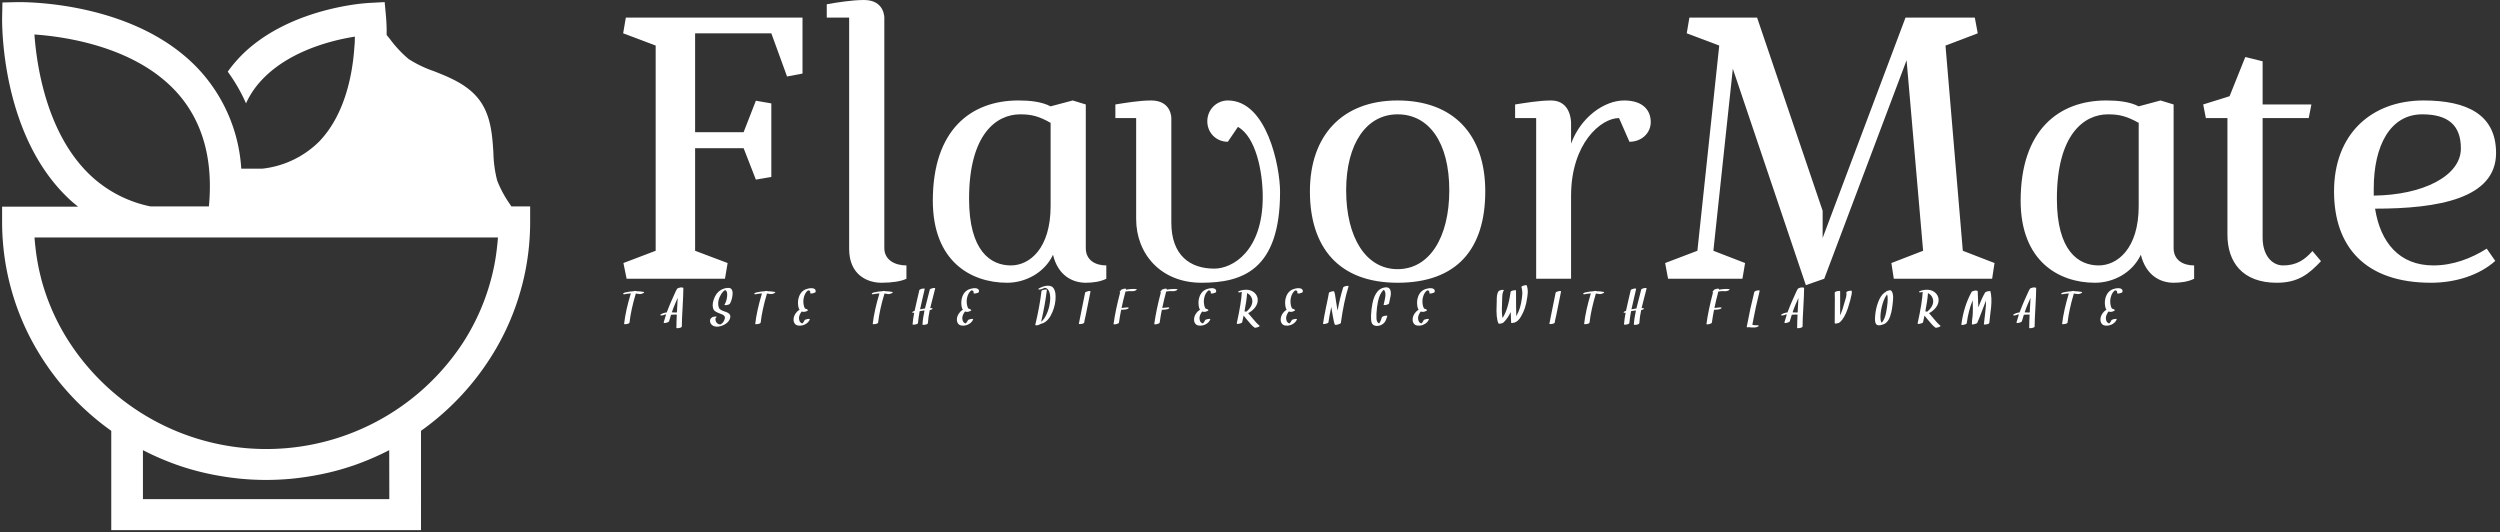
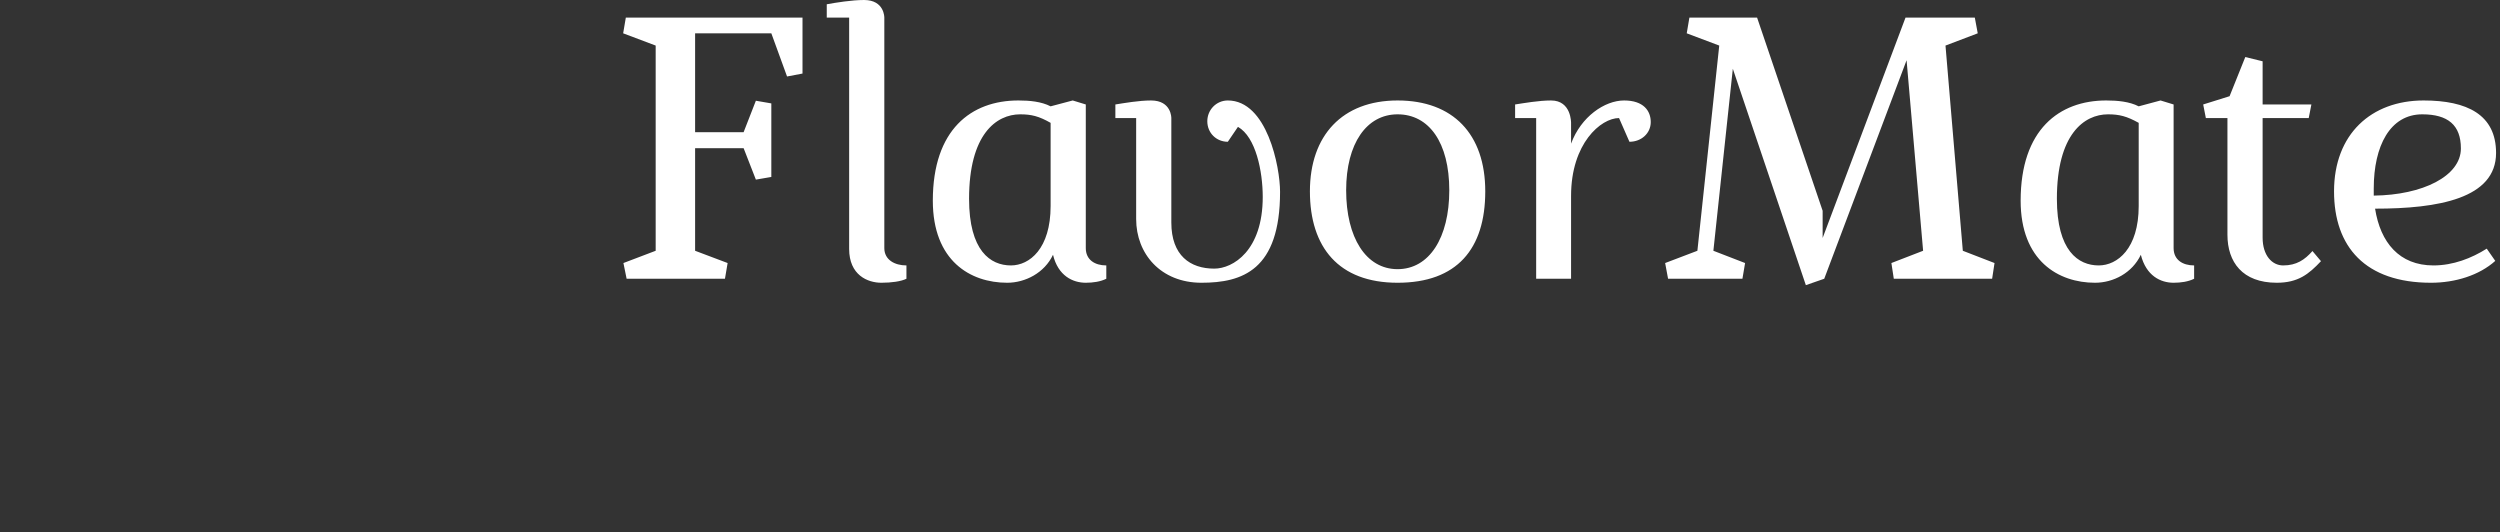
<svg xmlns="http://www.w3.org/2000/svg" data-v-423bf9ae="" viewBox="0 0 526 112" class="iconLeftSlogan">
  <rect x="0" y="0" width="526" height="112" fill="#333333" stroke="none" />
  <g data-v-423bf9ae="" id="fa9b755c-0405-47f9-9ce6-bf0214cae424" fill="white" transform="matrix(5.607,0,0,5.607,128.365,-0.224)">
    <path d="M3.19 1.29L6.05 1.29L6.64 2.91L7.22 2.80L7.22 0.70L0.59 0.70L0.49 1.29L1.71 1.75L1.71 9.45L0.50 9.91L0.62 10.50L4.31 10.50L4.41 9.91L3.19 9.45L3.19 5.60L5.01 5.60L5.47 6.78L6.05 6.68L6.05 3.92L5.47 3.82L5.01 5.00L3.19 5.00ZM8.97 0.70L8.97 9.38C8.97 10.36 9.66 10.65 10.18 10.65C10.56 10.65 10.92 10.60 11.12 10.50L11.12 10.00C10.68 10.00 10.29 9.79 10.29 9.35L10.29 0.70C10.29 0.70 10.30 0.04 9.53 0.04C9.07 0.04 8.46 0.14 8.13 0.20L8.13 0.70ZM14.90 10.65C15.58 10.65 16.30 10.28 16.62 9.60C16.81 10.39 17.36 10.65 17.85 10.65C18.12 10.65 18.40 10.61 18.62 10.50L18.62 10.00C18.19 10.00 17.85 9.79 17.85 9.35L17.85 3.96L17.36 3.81L16.53 4.03C16.18 3.85 15.74 3.81 15.32 3.81C13.55 3.81 12.11 4.90 12.11 7.57C12.11 9.83 13.52 10.65 14.90 10.65ZM16.53 7.77C16.53 9.37 15.74 10.00 15.04 10.00C14.27 10.00 13.47 9.45 13.47 7.50C13.47 5.08 14.49 4.33 15.39 4.33C15.81 4.33 16.09 4.40 16.53 4.65ZM23.18 3.81C22.75 3.81 22.41 4.16 22.41 4.59C22.41 5.03 22.75 5.36 23.18 5.36L23.56 4.80C24.23 5.18 24.49 6.47 24.49 7.43C24.49 9.45 23.37 10.12 22.67 10.12C21.77 10.12 21.06 9.63 21.06 8.39L21.06 4.47C21.06 4.47 21.07 3.81 20.30 3.81C19.84 3.81 19.28 3.91 18.96 3.96L18.96 4.47L19.74 4.47L19.74 8.26C19.74 9.56 20.66 10.65 22.19 10.65C23.72 10.65 25.14 10.18 25.14 7.24C25.14 6.30 24.65 3.81 23.18 3.81ZM29.55 3.81C27.48 3.81 26.26 5.12 26.26 7.22C26.26 9.32 27.34 10.65 29.55 10.65C31.78 10.65 32.84 9.38 32.84 7.22C32.84 5.07 31.63 3.81 29.55 3.81ZM29.55 4.33C30.73 4.33 31.49 5.39 31.49 7.18C31.49 8.96 30.74 10.14 29.55 10.14C28.36 10.14 27.62 8.95 27.62 7.18C27.62 5.42 28.39 4.33 29.55 4.33ZM34.75 4.47L34.75 10.50L36.06 10.50L36.06 7.39C36.06 5.42 37.18 4.47 37.86 4.47L38.25 5.36C38.70 5.36 39.05 5.04 39.05 4.62C39.05 4.20 38.78 3.81 38.05 3.81C37.32 3.81 36.43 4.42 36.06 5.43L36.06 4.66C36.06 4.66 36.08 3.81 35.31 3.81C34.85 3.81 34.29 3.91 33.96 3.96L33.96 4.47ZM48.65 2.30L49.27 9.45L48.08 9.91L48.17 10.50L51.86 10.50L51.95 9.91L50.76 9.45L50.11 1.75L51.32 1.29L51.21 0.70L48.61 0.70L45.50 8.97L45.50 7.95L43.04 0.70L40.50 0.70L40.40 1.29L41.62 1.75L40.80 9.45L39.59 9.91L39.70 10.50L42.49 10.50L42.59 9.91L41.40 9.45L42.13 2.62L44.87 10.74L45.56 10.50ZM55.72 10.65C56.41 10.65 57.12 10.28 57.44 9.60C57.64 10.39 58.18 10.65 58.67 10.65C58.94 10.65 59.22 10.61 59.44 10.50L59.44 10.00C59.01 10.00 58.67 9.79 58.67 9.35L58.67 3.96L58.18 3.81L57.36 4.03C57.01 3.85 56.56 3.81 56.14 3.81C54.38 3.81 52.93 4.90 52.93 7.57C52.93 9.83 54.35 10.65 55.72 10.65ZM57.36 7.77C57.36 9.37 56.56 10.00 55.86 10.00C55.09 10.00 54.29 9.45 54.29 7.50C54.29 5.08 55.31 4.33 56.21 4.33C56.63 4.33 56.91 4.40 57.36 4.65ZM62.01 2.34L61.36 2.18L60.77 3.65L59.78 3.96L59.88 4.47L60.69 4.47L60.69 8.85C60.69 9.87 61.25 10.65 62.54 10.65C63.34 10.65 63.74 10.33 64.20 9.84L63.88 9.46C63.59 9.79 63.28 10.00 62.78 10.00C62.36 10.00 62.01 9.62 62.01 8.96L62.01 4.47L63.74 4.47L63.84 3.96L62.01 3.96ZM70.77 5.78C70.77 4.34 69.68 3.81 68.05 3.81C66.09 3.81 64.69 5.07 64.69 7.22C64.69 9.30 65.86 10.65 68.33 10.65C69.24 10.65 70.14 10.37 70.74 9.83L70.42 9.37C69.85 9.73 69.16 10.00 68.42 10.00C67.14 10.00 66.43 9.14 66.23 7.87C68.60 7.87 70.77 7.49 70.77 5.78ZM66.18 7.11C66.18 5.52 66.79 4.33 68.00 4.33C68.96 4.33 69.45 4.73 69.45 5.61C69.45 6.65 68.01 7.36 66.18 7.38Z" />
  </g>
  <g data-v-423bf9ae="" id="38e09e33-975a-4e8b-a9e7-67755a7bccdc" transform="matrix(1.111,0,0,1.111,0.444,0.444)" stroke="none" fill="white">
-     <path d="M96.44 38.69c-.09-.13-.17-.26-.25-.39a21.63 21.63 0 01-2.43-4.49 22.71 22.71 0 01-.72-5.3c-.21-3.25-.45-6.94-2.59-9.88s-5.61-4.34-8.65-5.54a22.23 22.23 0 01-4.8-2.3A21.84 21.84 0 0173.45 7l-.63-.78a33.16 33.16 0 00-.11-3.37L72.45 0l-2.87.15a37.34 37.34 0 00-3.74.43c-4.42.72-11.92 2.57-18 7.29a25 25 0 00-4.59 4.6c-.18.23-.35.47-.52.7a32.24 32.24 0 013.46 6 16.28 16.28 0 011.82-3.05C52.44 10.34 60 7.88 65 6.86q1-.19 1.8-.33c0 .56 0 1.19-.08 1.86C66.4 13.46 65 21.3 60 26.45a18.07 18.07 0 01-10.71 5.09h-4a30.41 30.41 0 00-7.45-18.14C25.8-.3 3.87 0 2.94 0L.06.07 0 3c0 .92-.3 22.88 13.39 34.92l1 .82H0v2.93c0 1.42.07 2.87.2 4.33a46.65 46.65 0 001.49 8.23 47.41 47.41 0 005.19 12.1 49.88 49.88 0 0013.79 14.86V100h58.66V81.19a49.88 49.88 0 0013.79-14.86 47.41 47.41 0 005.19-12.11A46.65 46.65 0 0099.8 46c.13-1.43.2-2.88.2-4.35v-2.96zM6.12 6.13c6 .42 19.42 2.36 27.21 11.24C38 22.71 40 29.87 39.16 38.69H28.09a23.42 23.42 0 01-10.72-5.3C8.51 25.61 6.55 12.14 6.12 6.13zm67.21 88H26.67v-9.28a51.77 51.77 0 006.62 2.85 49.22 49.22 0 007.79 2 50.64 50.64 0 0017.82 0 49.22 49.22 0 007.79-2 51.77 51.77 0 006.62-2.85zm20.4-47.75a39.63 39.63 0 01-1 5.59 42.06 42.06 0 01-5.45 12.53 44.51 44.51 0 01-74.52-.05 41.59 41.59 0 01-5.29-11.8c-.06-.21-.11-.43-.16-.64a41.41 41.41 0 01-1-5.59c-.07-.62-.13-1.23-.17-1.85H93.9c-.04.6-.1 1.22-.17 1.82z" />
-   </g>
+     </g>
  <g data-v-423bf9ae="" id="6e9119df-0ce0-45f5-b4ec-b62dd10eb585" fill="white" transform="matrix(0.782,0,0,0.782,131.875,59.585)">
-     <path d="M4.55 2.35Q3.60 2.17 2.59 2.15L2.59 2.15Q2.50 2.03 2.02 2.11L2.02 2.11Q1.92 2.13 1.80 2.16L1.80 2.16Q0.74 2.22-0.30 2.46L-0.30 2.46Q-1.04 2.63-0.97 2.88L-0.97 2.88Q-0.92 3.08-0.20 2.91L-0.20 2.91Q-0.19 2.91-0.18 2.90L-0.18 2.90Q-0.16 2.90-0.15 2.89L-0.15 2.89Q-0.08 2.88 0.08 2.85L0.08 2.85Q0.25 2.82 0.47 2.80L0.47 2.80Q0.76 2.76 1.09 2.75L1.09 2.75Q-0.33 7.40-0.72 10.96L-0.72 10.96Q-0.73 11.02-0.51 11.03L-0.51 11.03Q-0.29 11.04-0.01 10.99L-0.01 10.99Q0.71 10.86 0.74 10.56L0.74 10.56Q1.11 7.19 2.43 2.78L2.43 2.78Q2.91 2.82 3.34 2.91L3.34 2.91Q3.78 2.99 4.37 2.72L4.37 2.72Q4.53 2.65 4.62 2.54L4.62 2.54Q4.76 2.39 4.55 2.35L4.55 2.35ZM13.13 7.89Q13.02 7.90 12.12 7.84L12.12 7.84Q12.53 6.63 12.99 5.57L12.99 5.57Q13.15 5.18 13.70 3.95L13.70 3.95Q13.68 4.61 13.49 7.85L13.49 7.85Q13.32 7.87 13.13 7.89L13.13 7.89ZM14.94 1.18Q14.75 1.09 14.37 1.16L14.37 1.16Q13.73 1.27 13.51 1.55L13.51 1.55Q13.32 1.80 12.54 3.58L12.54 3.58Q12.40 3.90 12.04 4.70L12.04 4.70Q11.72 5.42 11.55 5.83L11.55 5.83Q11.13 6.79 10.75 7.86L10.75 7.86Q9.83 7.97 9.18 8.37L9.18 8.37Q9.00 8.48 9.03 8.58L9.03 8.58Q9.06 8.67 9.26 8.68L9.26 8.68Q9.78 8.70 10.25 8.43L10.25 8.43Q10.40 8.41 10.45 8.41L10.45 8.41Q10.51 8.41 10.57 8.41L10.57 8.41Q10.25 9.39 9.93 10.53L9.93 10.53Q9.86 10.79 10.51 10.67L10.51 10.67Q10.81 10.62 11.07 10.49L11.07 10.49Q11.34 10.37 11.37 10.27L11.37 10.27Q11.63 9.32 11.91 8.48L11.91 8.48Q12.20 8.50 12.40 8.47L12.40 8.47Q13.10 8.39 13.46 8.46L13.46 8.46Q13.35 10.55 13.35 12.02L13.35 12.02Q13.35 12.10 13.58 12.11L13.58 12.11Q13.79 12.12 14.08 12.06L14.08 12.06Q14.81 11.91 14.81 11.62L14.81 11.62Q14.81 9.90 15.02 6.45L15.02 6.45Q15.22 3.00 15.22 1.27L15.22 1.27Q15.22 1.18 14.94 1.18L14.94 1.18ZM27.75 5.50Q28.20 4.74 28.40 3.53L28.40 3.53Q28.64 2.15 28.14 1.57L28.14 1.57Q27.86 1.22 27.10 1.27L27.10 1.27Q26.17 1.33 25.27 1.85L25.27 1.85Q24.02 2.59 23.41 4.34L23.41 4.34Q22.80 6.10 23.41 7.18L23.41 7.18Q23.71 7.68 25.08 8.17L25.08 8.17Q25.65 8.37 25.85 8.48L25.85 8.48Q26.29 8.74 26.38 9.11L26.38 9.11Q26.48 9.50 26.13 10.17L26.13 10.17Q25.96 10.51 25.68 10.76L25.68 10.76Q25.56 10.87 25.40 10.97L25.40 10.97Q25.33 11.02 25.31 11.03L25.31 11.03Q25.25 11.07 25.18 11.09L25.18 11.09Q25.28 11.05 25.16 11.10L25.16 11.10Q25.16 11.10 25.22 11.09L25.22 11.09Q25.18 11.09 25.14 11.09L25.14 11.09Q25.13 11.10 25.03 11.09L25.03 11.09Q24.99 11.09 24.83 11.05L24.83 11.05Q24.48 10.97 24.18 10.64L24.18 10.64Q23.96 10.39 23.87 9.93L23.87 9.93Q23.77 9.44 23.99 9.28L23.99 9.28Q24.19 9.13 24.17 9.06L24.17 9.06Q24.14 8.97 23.91 8.96L23.91 8.96Q23.29 8.95 22.88 9.24L22.88 9.24Q22.49 9.53 22.42 9.86L22.42 9.86Q22.33 10.20 22.49 10.62L22.49 10.62Q22.76 11.36 23.63 11.61L23.63 11.61Q24.52 11.87 25.79 11.37L25.79 11.37Q26.80 10.96 27.37 10.24L27.37 10.24Q27.75 9.76 27.84 9.24L27.84 9.24Q27.94 8.62 27.56 8.23L27.56 8.23Q27.29 7.96 26.73 7.75L26.73 7.75Q26.58 7.70 26.26 7.59L26.26 7.59Q25.97 7.50 25.84 7.44L25.84 7.44Q25.31 7.23 25.03 6.97L25.03 6.97Q24.73 6.69 24.62 5.96L24.62 5.96Q24.42 4.53 25.38 2.97L25.38 2.97Q25.79 2.29 26.30 1.95L26.30 1.95Q26.35 1.91 26.44 1.86L26.44 1.86Q26.43 1.86 26.49 1.84L26.49 1.84Q26.48 1.84 26.52 1.83L26.52 1.83Q26.49 1.84 26.53 1.83L26.53 1.83Q26.46 1.85 26.38 1.85L26.38 1.85Q26.40 1.85 26.39 1.85L26.39 1.85L26.41 1.85Q26.46 1.86 26.54 1.89L26.54 1.89Q26.56 1.89 26.65 1.96L26.65 1.96Q26.72 2.01 26.76 2.06L26.76 2.06Q26.88 2.20 26.95 2.45L26.95 2.45Q27.06 2.84 27.00 3.49L27.00 3.49Q26.88 4.81 26.30 5.76L26.30 5.76Q26.22 5.90 26.52 5.91L26.52 5.91Q26.72 5.92 26.89 5.89L26.89 5.89Q27.58 5.76 27.75 5.50L27.75 5.50ZM39.84 2.35Q38.88 2.17 37.88 2.15L37.88 2.15Q37.78 2.03 37.30 2.11L37.30 2.11Q37.21 2.13 37.09 2.16L37.09 2.16Q36.03 2.22 34.99 2.46L34.99 2.46Q34.25 2.63 34.32 2.88L34.32 2.88Q34.36 3.08 35.09 2.91L35.09 2.91Q35.10 2.91 35.11 2.90L35.11 2.90Q35.12 2.90 35.14 2.89L35.14 2.89Q35.21 2.88 35.37 2.85L35.37 2.85Q35.53 2.82 35.76 2.80L35.76 2.80Q36.05 2.76 36.37 2.75L36.37 2.75Q34.96 7.40 34.56 10.96L34.56 10.96Q34.56 11.02 34.78 11.03L34.78 11.03Q34.99 11.04 35.27 10.99L35.27 10.99Q36.00 10.86 36.03 10.56L36.03 10.56Q36.40 7.19 37.72 2.78L37.72 2.78Q38.19 2.82 38.63 2.91L38.63 2.91Q39.07 2.99 39.66 2.72L39.66 2.72Q39.81 2.65 39.91 2.54L39.91 2.54Q40.05 2.39 39.84 2.35L39.84 2.35ZM50.26 1.42Q49.55 1.19 48.36 1.57L48.36 1.57Q46.85 2.06 46.29 3.77L46.29 3.77Q45.94 4.83 46.12 6.11L46.12 6.11Q46.21 6.76 46.48 7.16L46.48 7.16Q46.06 7.38 45.77 7.70L45.77 7.70Q44.77 8.80 44.88 10.01L44.88 10.01Q44.95 10.70 45.42 11.11L45.42 11.11Q45.82 11.44 46.65 11.42L46.65 11.42Q47.48 11.39 48.19 10.95L48.19 10.95Q48.94 10.49 49.24 9.76L49.24 9.76Q49.30 9.61 49.02 9.60L49.02 9.60Q48.85 9.59 48.66 9.63L48.66 9.63Q47.91 9.76 47.80 10.02L47.80 10.02Q47.61 10.51 47.26 10.80L47.26 10.80Q47.24 10.81 47.23 10.82L47.23 10.82Q47.18 10.81 47.17 10.81L47.17 10.81Q47.11 10.79 47.02 10.75L47.02 10.75Q46.86 10.68 46.70 10.52L46.70 10.52Q46.42 10.23 46.34 9.63L46.34 9.63Q46.25 8.83 46.87 7.86L46.87 7.86Q46.96 7.74 47.06 7.62L47.06 7.62Q47.27 7.70 47.54 7.72L47.54 7.72Q47.95 7.74 48.44 7.51L48.44 7.51Q48.86 7.32 48.71 7.18L48.71 7.18Q48.42 6.90 48.00 6.84L48.00 6.84Q47.95 6.79 47.92 6.75L47.92 6.75Q47.71 6.45 47.61 5.89L47.61 5.89Q47.41 4.89 47.60 4.00L47.60 4.00Q47.87 2.70 48.63 2.04L48.63 2.04Q48.69 2.00 48.78 1.93L48.78 1.93Q48.79 1.93 48.79 1.93L48.79 1.93Q48.92 1.94 48.90 1.93L48.90 1.93Q49.48 2.02 49.36 2.62L49.36 2.62Q49.31 2.86 49.94 2.75L49.94 2.75Q50.25 2.69 50.50 2.58L50.50 2.58Q50.78 2.45 50.80 2.36L50.80 2.36Q50.94 1.63 50.26 1.42L50.26 1.42ZM71.45 2.35Q70.49 2.17 69.49 2.15L69.49 2.15Q69.39 2.03 68.91 2.11L68.91 2.11Q68.82 2.13 68.70 2.16L68.70 2.16Q67.63 2.22 66.60 2.46L66.60 2.46Q65.86 2.63 65.93 2.88L65.93 2.88Q65.97 3.08 66.70 2.91L66.70 2.91Q66.71 2.91 66.72 2.90L66.72 2.90Q66.73 2.90 66.75 2.89L66.75 2.89Q66.82 2.88 66.98 2.85L66.98 2.85Q67.14 2.82 67.37 2.80L67.37 2.80Q67.66 2.76 67.98 2.75L67.98 2.75Q66.57 7.40 66.17 10.96L66.17 10.96Q66.17 11.02 66.39 11.03L66.39 11.03Q66.60 11.04 66.88 10.99L66.88 10.99Q67.61 10.86 67.63 10.56L67.63 10.56Q68.01 7.19 69.33 2.78L69.33 2.78Q69.80 2.82 70.24 2.91L70.24 2.91Q70.68 2.99 71.26 2.72L71.26 2.72Q71.42 2.65 71.52 2.54L71.52 2.54Q71.66 2.39 71.45 2.35L71.45 2.35ZM82.39 1.31Q82.09 1.36 81.83 1.48L81.83 1.48Q81.55 1.61 81.53 1.70L81.53 1.70Q81.33 2.55 80.88 4.25L80.88 4.25Q80.43 5.94 80.23 6.80L80.23 6.80Q79.58 6.88 78.91 7.03L78.91 7.03Q79.11 6.04 79.52 4.31L79.52 4.31Q79.99 2.37 80.15 1.59L80.15 1.59Q80.21 1.34 79.57 1.46L79.57 1.46Q79.27 1.51 79.02 1.63L79.02 1.63Q78.74 1.76 78.72 1.85L78.72 1.85Q78.54 2.61 78.07 4.64L78.07 4.64Q77.65 6.41 77.44 7.44L77.44 7.44Q77.30 7.49 77.27 7.50L77.27 7.50Q77.11 7.55 76.95 7.66L76.95 7.66Q76.69 7.82 76.83 7.91L76.83 7.91Q77 8.01 77.33 7.94L77.33 7.94Q77.01 9.65 76.89 11.08L76.89 11.08Q76.88 11.15 77.11 11.16L77.11 11.16Q77.32 11.17 77.60 11.12L77.60 11.12Q78.33 10.98 78.35 10.69L78.35 10.69Q78.47 9.26 78.80 7.53L78.80 7.53Q79.01 7.49 79.36 7.42L79.36 7.42Q79.73 7.36 80.11 7.33L80.11 7.33Q79.65 9.44 79.56 11.13L79.56 11.13Q79.56 11.20 79.78 11.21L79.78 11.21Q79.99 11.22 80.27 11.17L80.27 11.17Q81.01 11.03 81.02 10.74L81.02 10.74Q81.10 9.17 81.51 7.25L81.51 7.25Q81.85 7.18 82.11 7.02L82.11 7.02Q82.28 6.91 82.26 6.82L82.26 6.82Q82.23 6.72 82.02 6.71L82.02 6.71Q81.85 6.71 81.63 6.71L81.63 6.71Q81.84 5.79 82.30 4.07L82.30 4.07Q82.78 2.28 82.97 1.44L82.97 1.44Q83.03 1.19 82.39 1.31L82.39 1.31ZM94.20 1.42Q93.49 1.19 92.31 1.57L92.31 1.57Q90.79 2.06 90.23 3.77L90.23 3.77Q89.89 4.83 90.06 6.11L90.06 6.11Q90.15 6.76 90.42 7.16L90.42 7.16Q90.00 7.38 89.71 7.70L89.71 7.70Q88.71 8.80 88.82 10.01L88.82 10.01Q88.89 10.70 89.37 11.11L89.37 11.11Q89.76 11.44 90.59 11.42L90.59 11.42Q91.42 11.39 92.13 10.95L92.13 10.95Q92.88 10.49 93.18 9.76L93.18 9.76Q93.24 9.61 92.96 9.60L92.96 9.60Q92.79 9.59 92.60 9.63L92.60 9.63Q91.85 9.76 91.75 10.02L91.75 10.02Q91.55 10.51 91.20 10.80L91.20 10.80Q91.18 10.81 91.17 10.82L91.17 10.82Q91.12 10.81 91.12 10.81L91.12 10.81Q91.05 10.79 90.97 10.75L90.97 10.75Q90.80 10.68 90.64 10.52L90.64 10.52Q90.36 10.23 90.28 9.63L90.28 9.63Q90.19 8.83 90.82 7.86L90.82 7.86Q90.90 7.74 91 7.62L91 7.62Q91.21 7.70 91.49 7.72L91.49 7.72Q91.89 7.74 92.38 7.51L92.38 7.51Q92.80 7.32 92.65 7.18L92.65 7.18Q92.36 6.90 91.94 6.84L91.94 6.84Q91.90 6.79 91.86 6.75L91.86 6.75Q91.66 6.45 91.55 5.89L91.55 5.89Q91.36 4.89 91.54 4.00L91.54 4.00Q91.81 2.70 92.57 2.04L92.57 2.04Q92.63 2.00 92.72 1.93L92.72 1.93Q92.73 1.93 92.73 1.93L92.73 1.93Q92.86 1.94 92.84 1.93L92.84 1.93Q93.42 2.02 93.30 2.62L93.30 2.62Q93.26 2.86 93.88 2.75L93.88 2.75Q94.19 2.69 94.45 2.58L94.45 2.58Q94.73 2.45 94.75 2.36L94.75 2.36Q94.88 1.63 94.20 1.42L94.20 1.42ZM115.38 3.48Q115.34 1.70 114.50 1.01L114.50 1.01Q114.03 0.64 113.13 0.68L113.13 0.68Q112.14 0.72 110.89 1.40L110.89 1.40Q110.70 1.50 110.74 1.60L110.74 1.60Q110.77 1.70 110.97 1.71L110.97 1.71Q111.47 1.72 112 1.44L112 1.44Q112.01 1.43 112.03 1.42L112.03 1.42Q112.08 1.39 112.16 1.35L112.16 1.35Q112.20 1.34 112.27 1.31L112.27 1.31Q112.30 1.29 112.41 1.26L112.41 1.26L112.42 1.26Q112.42 1.25 112.42 1.26L112.42 1.26Q112.43 1.25 112.45 1.25L112.45 1.25Q112.49 1.25 112.53 1.26L112.53 1.26Q112.53 1.26 112.55 1.26L112.55 1.26Q112.60 1.26 112.60 1.26L112.60 1.26Q112.68 1.28 112.79 1.31L112.79 1.31Q112.79 1.31 112.79 1.31L112.79 1.31Q112.79 1.31 112.80 1.31L112.80 1.31Q112.83 1.33 112.88 1.35L112.88 1.35Q112.93 1.37 113.01 1.43L113.01 1.43Q113.14 1.51 113.27 1.65L113.27 1.65Q113.47 1.85 113.63 2.23L113.63 2.23Q114.22 3.66 113.69 6.11L113.69 6.11Q113.34 7.70 112.63 8.97L112.63 8.97Q112.27 9.60 111.87 10.03L111.87 10.03Q111.69 10.22 111.48 10.39L111.48 10.39Q112.57 5.68 113.03 1.78L113.03 1.78Q113.04 1.71 112.82 1.70L112.82 1.70Q112.60 1.69 112.33 1.74L112.33 1.74Q111.60 1.87 111.57 2.17L111.57 2.17Q111.10 6.19 109.92 11.16L109.92 11.16Q109.86 11.42 110.50 11.30L110.50 11.30Q110.80 11.25 111.06 11.12L111.06 11.12Q111.25 11.03 111.32 10.97L111.32 10.97Q111.58 10.93 111.97 10.77L111.97 10.77Q113.53 10.12 114.52 7.78L114.52 7.78Q115.42 5.63 115.38 3.48L115.38 3.48ZM123.32 2.53Q123.07 3.62 122.46 6.79L122.46 6.79Q122.22 8.03 122.03 8.93L122.03 8.93Q121.64 10.78 121.63 10.91L121.63 10.91Q121.63 10.99 121.86 11.00L121.86 11.00Q122.08 11.01 122.36 10.96L122.36 10.96Q123.09 10.81 123.09 10.52L123.09 10.52Q123.10 10.23 123.26 9.62L123.26 9.62Q123.33 9.32 123.49 8.57L123.49 8.57Q123.66 7.77 123.92 6.44L123.92 6.44Q124.52 3.36 124.76 2.27L124.76 2.27Q124.82 2.02 124.17 2.13L124.17 2.13Q123.87 2.19 123.62 2.31L123.62 2.31Q123.34 2.44 123.32 2.53L123.32 2.53ZM137.09 1.59Q135.99 1.45 134.31 1.75L134.31 1.75Q134.31 1.74 134.32 1.70L134.32 1.70Q134.33 1.66 134.33 1.64L134.33 1.64Q134.40 1.39 133.75 1.50L133.75 1.50Q133.45 1.56 133.20 1.67L133.20 1.67Q132.92 1.80 132.90 1.90L132.90 1.90Q132.90 1.88 132.85 2.08L132.85 2.08Q132.66 2.18 132.60 2.30L132.60 2.30Q132.53 2.43 132.75 2.45L132.75 2.45Q131.48 7.25 130.97 10.98L130.97 10.98Q130.96 11.10 131.34 11.07L131.34 11.07Q131.59 11.05 131.76 11.00L131.76 11.00Q132.40 10.83 132.43 10.59L132.43 10.59Q132.65 8.95 133.01 7.16L133.01 7.16Q132.95 7.17 134.00 7.09L134.00 7.09Q134.65 7.05 134.98 6.75L134.98 6.75Q135.14 6.60 134.95 6.54L134.95 6.54Q134.82 6.50 134.64 6.51L134.64 6.51Q133.51 6.60 133.12 6.66L133.12 6.66Q133.53 4.65 134.18 2.24L134.18 2.24Q135.19 2.06 135.88 2.15L135.88 2.15Q136.36 2.21 136.90 1.96L136.90 1.96Q137.05 1.89 137.16 1.78L137.16 1.78Q137.31 1.62 137.09 1.59L137.09 1.59ZM148.04 1.59Q146.94 1.45 145.26 1.75L145.26 1.75Q145.26 1.74 145.27 1.70L145.27 1.70Q145.28 1.66 145.28 1.64L145.28 1.64Q145.35 1.39 144.70 1.50L144.70 1.50Q144.40 1.56 144.15 1.67L144.15 1.67Q143.88 1.80 143.85 1.90L143.85 1.90Q143.86 1.88 143.80 2.08L143.80 2.08Q143.61 2.18 143.55 2.30L143.55 2.30Q143.48 2.43 143.70 2.45L143.70 2.45Q142.43 7.25 141.92 10.98L141.92 10.98Q141.91 11.10 142.29 11.07L142.29 11.07Q142.54 11.05 142.71 11.00L142.71 11.00Q143.35 10.83 143.38 10.59L143.38 10.59Q143.60 8.95 143.96 7.16L143.96 7.16Q143.90 7.17 144.96 7.09L144.96 7.09Q145.60 7.05 145.93 6.75L145.93 6.75Q146.09 6.60 145.90 6.54L145.90 6.54Q145.77 6.50 145.59 6.51L145.59 6.51Q144.46 6.60 144.07 6.66L144.07 6.66Q144.48 4.65 145.13 2.24L145.13 2.24Q146.15 2.06 146.84 2.15L146.84 2.15Q147.31 2.21 147.85 1.96L147.85 1.96Q148.00 1.89 148.11 1.78L148.11 1.78Q148.26 1.62 148.04 1.59L148.04 1.59ZM158.01 1.42Q157.30 1.19 156.12 1.57L156.12 1.57Q154.61 2.06 154.05 3.77L154.05 3.77Q153.70 4.83 153.88 6.11L153.88 6.11Q153.97 6.76 154.23 7.16L154.23 7.16Q153.82 7.38 153.52 7.70L153.52 7.70Q152.52 8.80 152.63 10.01L152.63 10.01Q152.70 10.70 153.18 11.11L153.18 11.11Q153.58 11.44 154.40 11.42L154.40 11.42Q155.24 11.39 155.94 10.95L155.94 10.95Q156.69 10.49 156.99 9.76L156.99 9.76Q157.06 9.61 156.78 9.60L156.78 9.60Q156.60 9.59 156.41 9.63L156.41 9.63Q155.66 9.76 155.56 10.02L155.56 10.02Q155.36 10.51 155.01 10.80L155.01 10.80Q155.00 10.81 154.98 10.82L154.98 10.82Q154.94 10.81 154.93 10.81L154.93 10.81Q154.86 10.79 154.78 10.75L154.78 10.75Q154.62 10.68 154.46 10.52L154.46 10.52Q154.17 10.23 154.10 9.63L154.10 9.63Q154 8.83 154.63 7.86L154.63 7.86Q154.71 7.74 154.81 7.62L154.81 7.62Q155.03 7.70 155.30 7.72L155.30 7.72Q155.70 7.74 156.19 7.51L156.19 7.51Q156.61 7.32 156.46 7.18L156.46 7.18Q156.17 6.90 155.75 6.84L155.75 6.84Q155.71 6.79 155.67 6.75L155.67 6.75Q155.47 6.45 155.36 5.89L155.36 5.89Q155.17 4.89 155.35 4.00L155.35 4.00Q155.62 2.70 156.39 2.04L156.39 2.04Q156.44 2.00 156.54 1.93L156.54 1.93Q156.54 1.93 156.54 1.93L156.54 1.93Q156.67 1.94 156.65 1.93L156.65 1.93Q157.23 2.02 157.12 2.62L157.12 2.62Q157.07 2.86 157.70 2.75L157.70 2.75Q158.01 2.69 158.26 2.58L158.26 2.58Q158.54 2.45 158.56 2.36L158.56 2.36Q158.70 1.63 158.01 1.42L158.01 1.42ZM168.27 5.31Q168.12 6.24 167.22 7.18L167.22 7.18Q167.03 7.38 166.79 7.58L166.79 7.58Q166.73 7.63 166.67 7.68L166.67 7.68Q166.45 7.59 166.20 7.58L166.20 7.58Q166.76 4.74 166.90 2.66L166.90 2.66Q167.17 2.80 167.41 2.99L167.41 2.99Q167.92 3.39 168.15 4.03L168.15 4.03Q168.38 4.65 168.27 5.31L168.27 5.31ZM165.29 2.40Q165.29 2.40 165.31 2.39L165.31 2.39Q165.30 2.40 165.29 2.40L165.29 2.40ZM170.23 11.42Q169.50 10.88 167.97 8.99L167.97 8.99Q167.30 8.17 167.18 8.05L167.18 8.05Q167.64 7.84 168.07 7.50L168.07 7.50Q169.27 6.56 169.63 5.41L169.63 5.41Q169.87 4.60 169.67 3.84L169.67 3.84Q169.46 3.07 168.83 2.53L168.83 2.53Q167.59 1.46 165.52 1.88L165.52 1.88Q165.39 1.91 165.19 1.96L165.19 1.96Q164.45 2.14 164.51 2.37L164.51 2.37Q164.58 2.58 165.29 2.40L165.29 2.40Q165.35 2.39 165.40 2.38L165.40 2.38Q165.44 2.37 165.48 2.37L165.48 2.37Q165.36 5.11 164.12 10.79L164.12 10.79Q164.07 11.04 164.71 10.92L164.71 10.92Q165.01 10.87 165.27 10.75L165.27 10.75Q165.55 10.62 165.57 10.53L165.57 10.53Q165.86 9.17 165.96 8.72L165.96 8.72Q165.96 8.72 165.96 8.72L165.96 8.72Q165.97 8.72 165.97 8.72L165.97 8.72Q166.08 8.85 166.76 9.70L166.76 9.70Q168.08 11.34 168.85 11.92L168.85 11.92Q169.07 12.09 169.79 11.83L169.79 11.83Q169.98 11.76 170.12 11.67L170.12 11.67Q170.37 11.52 170.23 11.42L170.23 11.42ZM181.32 1.42Q180.61 1.19 179.43 1.57L179.43 1.57Q177.92 2.06 177.36 3.77L177.36 3.77Q177.01 4.83 177.19 6.11L177.19 6.11Q177.28 6.76 177.54 7.16L177.54 7.16Q177.13 7.38 176.83 7.70L176.83 7.70Q175.83 8.80 175.94 10.01L175.94 10.01Q176.01 10.70 176.49 11.11L176.49 11.11Q176.89 11.44 177.71 11.42L177.71 11.42Q178.55 11.39 179.25 10.95L179.25 10.95Q180.00 10.49 180.30 9.76L180.30 9.76Q180.37 9.61 180.09 9.60L180.09 9.60Q179.92 9.59 179.72 9.63L179.72 9.63Q178.97 9.76 178.87 10.02L178.87 10.02Q178.67 10.51 178.32 10.80L178.32 10.80Q178.31 10.81 178.29 10.82L178.29 10.82Q178.25 10.81 178.24 10.81L178.24 10.81Q178.17 10.79 178.09 10.75L178.09 10.75Q177.93 10.68 177.77 10.52L177.77 10.52Q177.48 10.23 177.41 9.63L177.41 9.63Q177.31 8.83 177.94 7.86L177.94 7.86Q178.02 7.74 178.12 7.62L178.12 7.62Q178.34 7.70 178.61 7.72L178.61 7.72Q179.01 7.74 179.50 7.51L179.50 7.51Q179.92 7.32 179.77 7.18L179.77 7.18Q179.48 6.90 179.06 6.84L179.06 6.84Q179.02 6.79 178.99 6.75L178.99 6.75Q178.78 6.45 178.67 5.89L178.67 5.89Q178.48 4.89 178.66 4.00L178.66 4.00Q178.93 2.70 179.70 2.04L179.70 2.04Q179.75 2.00 179.85 1.93L179.85 1.93Q179.85 1.93 179.85 1.93L179.85 1.93Q179.98 1.94 179.96 1.93L179.96 1.93Q180.54 2.02 180.43 2.62L180.43 2.62Q180.38 2.86 181.01 2.75L181.01 2.75Q181.32 2.69 181.57 2.58L181.57 2.58Q181.85 2.45 181.87 2.36L181.87 2.36Q182.01 1.63 181.32 1.42L181.32 1.42ZM193.61 0.74Q193.30 0.79 193.05 0.91L193.05 0.91Q192.77 1.04 192.75 1.13L192.75 1.13Q191.86 3.96 191.24 7.39L191.24 7.39Q191.16 6.88 191.04 6.21L191.04 6.21Q190.75 4.44 190.70 4.05L190.70 4.05Q190.55 2.77 190.36 2.37L190.36 2.37Q190.36 2.37 190.35 2.35L190.35 2.35L190.35 2.34Q190.35 2.34 190.35 2.33L190.35 2.33Q190.39 2.08 189.77 2.20L189.77 2.20Q189.46 2.26 189.21 2.37L189.21 2.37Q188.92 2.51 188.91 2.60L188.91 2.60Q188.73 3.71 188.08 6.73L188.08 6.73Q187.54 9.34 187.33 10.89L187.33 10.89Q187.32 11.01 187.70 10.98L187.70 10.98Q187.95 10.96 188.13 10.91L188.13 10.91Q188.77 10.74 188.79 10.50L188.79 10.50Q188.99 8.97 189.55 6.38L189.55 6.38Q189.57 6.54 189.58 6.61L189.58 6.61Q189.80 7.90 189.98 8.95L189.98 8.95Q190.24 10.45 190.46 11.09L190.46 11.09Q190.52 11.24 190.86 11.21L190.86 11.21Q191.17 11.18 191.51 11.05L191.51 11.05Q192.10 10.89 192.13 10.65L192.13 10.65Q192.90 5.00 194.19 0.87L194.19 0.87Q194.27 0.62 193.61 0.74L193.61 0.74ZM205.28 1.54Q204.85 0.91 203.67 1.20L203.67 1.20Q202.71 1.43 202.07 2.14L202.07 2.14Q201.06 3.26 200.63 5.40L200.63 5.40Q200.33 6.86 200.24 8.67L200.24 8.67Q200.22 9.98 200.36 10.47L200.36 10.47Q200.63 11.44 201.72 11.50L201.72 11.50Q202.34 11.53 202.93 11.27L202.93 11.27Q203.53 10.99 203.90 10.51L203.90 10.51Q204.27 10.02 204.61 8.89L204.61 8.89Q204.68 8.64 204.03 8.76L204.03 8.76Q203.72 8.81 203.47 8.93L203.47 8.93Q203.20 9.06 203.17 9.15L203.17 9.15Q202.92 9.99 202.65 10.48L202.65 10.48Q202.54 10.68 202.41 10.83L202.41 10.83Q201.84 10.58 201.71 9.66L201.71 9.66Q201.69 9.42 201.70 8.20L201.70 8.20Q201.80 6.41 202.11 4.92L202.11 4.92Q202.58 2.75 203.61 1.80L203.61 1.80Q203.62 1.79 203.65 1.76L203.65 1.76Q204.01 2.01 204.11 2.75L204.11 2.75Q204.18 3.36 203.97 4.29L203.97 4.29Q203.64 5.76 203.63 5.80L203.63 5.80Q203.61 5.92 203.99 5.89L203.99 5.89Q204.25 5.87 204.42 5.82L204.42 5.82Q205.05 5.65 205.09 5.41L205.09 5.41Q205.14 5.07 205.30 4.41L205.30 4.41Q205.46 3.74 205.52 3.40L205.52 3.40Q205.71 2.17 205.28 1.54L205.28 1.54ZM216.82 1.42Q216.11 1.19 214.93 1.57L214.93 1.57Q213.42 2.06 212.86 3.77L212.86 3.77Q212.51 4.83 212.69 6.11L212.69 6.11Q212.78 6.76 213.04 7.16L213.04 7.16Q212.63 7.38 212.33 7.70L212.33 7.70Q211.33 8.80 211.44 10.01L211.44 10.01Q211.51 10.70 211.99 11.11L211.99 11.11Q212.39 11.44 213.21 11.42L213.21 11.42Q214.05 11.39 214.75 10.95L214.75 10.95Q215.50 10.49 215.80 9.76L215.80 9.76Q215.87 9.61 215.58 9.60L215.58 9.60Q215.41 9.59 215.22 9.63L215.22 9.63Q214.47 9.76 214.37 10.02L214.37 10.02Q214.17 10.51 213.82 10.80L213.82 10.80Q213.81 10.81 213.79 10.82L213.79 10.82Q213.75 10.81 213.74 10.81L213.74 10.81Q213.67 10.79 213.59 10.75L213.59 10.75Q213.42 10.68 213.27 10.52L213.27 10.52Q212.98 10.23 212.91 9.63L212.91 9.63Q212.81 8.83 213.44 7.86L213.44 7.86Q213.52 7.74 213.62 7.62L213.62 7.62Q213.83 7.70 214.11 7.72L214.11 7.72Q214.51 7.74 215.00 7.51L215.00 7.51Q215.42 7.32 215.27 7.18L215.27 7.18Q214.98 6.90 214.56 6.84L214.56 6.84Q214.52 6.79 214.48 6.75L214.48 6.75Q214.28 6.45 214.17 5.89L214.17 5.89Q213.98 4.89 214.16 4.00L214.16 4.00Q214.43 2.70 215.20 2.04L215.20 2.04Q215.25 2.00 215.35 1.93L215.35 1.93Q215.35 1.93 215.35 1.93L215.35 1.93Q215.48 1.94 215.46 1.93L215.46 1.93Q216.04 2.02 215.93 2.62L215.93 2.62Q215.88 2.86 216.51 2.75L216.51 2.75Q216.82 2.69 217.07 2.58L217.07 2.58Q217.35 2.45 217.37 2.36L217.37 2.36Q217.51 1.63 216.82 1.42L216.82 1.42ZM238.36 10.27Q238.35 10.27 238.34 10.28L238.34 10.28Q238.35 10.27 238.36 10.27L238.36 10.27L238.36 10.27L238.36 10.27ZM242.18 0.67Q242.12 0.42 241.38 0.62L241.38 0.62Q240.65 0.82 240.72 1.06L240.72 1.06Q240.92 1.79 240.95 2.47L240.95 2.47Q240.97 2.95 240.84 4.01L240.84 4.01Q240.63 5.59 240.27 6.73L240.27 6.73Q239.98 7.65 239.37 8.81L239.37 8.81Q239.39 8.78 239.33 8.90L239.33 8.90Q239.25 7.21 239.25 1.98L239.25 1.98Q239.25 1.89 239.03 1.88L239.03 1.88Q238.83 1.87 238.54 1.94L238.54 1.94Q237.83 2.10 237.79 2.37L237.79 2.37Q237.42 4.98 236.82 6.81L236.82 6.81Q236.32 8.30 235.63 9.37L235.63 9.37Q235.37 8.18 235.48 5.77L235.48 5.77Q235.49 5.55 235.54 3.78L235.54 3.78Q235.57 2.54 235.96 1.94L235.96 1.94Q236.05 1.80 235.74 1.79L235.74 1.79Q235.53 1.78 235.38 1.81L235.38 1.81Q234.70 1.93 234.52 2.21L234.52 2.21Q234.14 2.78 234.08 3.94L234.08 3.94Q234.06 4.30 234.06 4.96L234.06 4.96Q234.04 5.65 234.03 5.97L234.03 5.97Q233.87 9.35 234.51 10.80L234.51 10.80Q234.58 10.96 235.10 10.87L235.10 10.87Q235.68 10.77 235.90 10.55L235.90 10.55Q237.06 9.43 237.82 7.75L237.82 7.75Q237.85 9.30 237.94 10.60L237.94 10.60Q237.95 10.77 238.40 10.69L238.40 10.69Q238.69 10.64 238.92 10.57L238.92 10.57Q239.85 10.25 240.59 8.96L240.59 8.96Q241.22 7.89 241.60 6.79L241.60 6.79Q242.01 5.63 242.26 3.89L242.26 3.89Q242.42 2.77 242.42 2.25L242.42 2.25Q242.42 1.53 242.18 0.67L242.18 0.67ZM249.92 2.53Q249.67 3.62 249.05 6.79L249.05 6.79Q248.81 8.03 248.62 8.93L248.62 8.93Q248.23 10.78 248.23 10.91L248.23 10.91Q248.23 10.99 248.45 11.00L248.45 11.00Q248.67 11.01 248.95 10.96L248.95 10.96Q249.68 10.81 249.69 10.52L249.69 10.52Q249.70 10.23 249.85 9.62L249.85 9.62Q249.93 9.32 250.09 8.57L250.09 8.57Q250.26 7.77 250.52 6.44L250.52 6.44Q251.11 3.36 251.36 2.27L251.36 2.27Q251.41 2.02 250.77 2.13L250.77 2.13Q250.47 2.19 250.22 2.31L250.22 2.31Q249.94 2.44 249.92 2.53L249.92 2.53ZM262.86 2.35Q261.90 2.17 260.89 2.15L260.89 2.15Q260.80 2.03 260.32 2.11L260.32 2.11Q260.22 2.13 260.11 2.16L260.11 2.16Q259.04 2.22 258.00 2.46L258.00 2.46Q257.26 2.63 257.33 2.88L257.33 2.88Q257.38 3.08 258.10 2.91L258.10 2.91Q258.11 2.91 258.13 2.90L258.13 2.90Q258.14 2.90 258.15 2.89L258.15 2.89Q258.23 2.88 258.38 2.85L258.38 2.85Q258.55 2.82 258.77 2.80L258.77 2.80Q259.06 2.76 259.39 2.75L259.39 2.75Q257.97 7.40 257.58 10.96L257.58 10.96Q257.57 11.02 257.80 11.03L257.80 11.03Q258.01 11.04 258.29 10.99L258.29 10.99Q259.01 10.86 259.04 10.56L259.04 10.56Q259.42 7.19 260.74 2.78L260.74 2.78Q261.21 2.82 261.65 2.91L261.65 2.91Q262.08 2.99 262.67 2.72L262.67 2.72Q262.83 2.65 262.92 2.54L262.92 2.54Q263.07 2.39 262.86 2.35L262.86 2.35ZM273.80 1.31Q273.49 1.36 273.24 1.48L273.24 1.48Q272.96 1.61 272.94 1.70L272.94 1.70Q272.74 2.55 272.29 4.25L272.29 4.25Q271.84 5.94 271.64 6.80L271.64 6.80Q270.99 6.88 270.31 7.03L270.31 7.03Q270.52 6.04 270.93 4.31L270.93 4.31Q271.39 2.37 271.56 1.59L271.56 1.59Q271.61 1.34 270.98 1.46L270.98 1.46Q270.68 1.51 270.42 1.63L270.42 1.63Q270.14 1.76 270.12 1.85L270.12 1.85Q269.95 2.61 269.47 4.64L269.47 4.64Q269.06 6.41 268.84 7.44L268.84 7.44Q268.71 7.49 268.67 7.50L268.67 7.50Q268.52 7.55 268.35 7.66L268.35 7.66Q268.10 7.82 268.24 7.91L268.24 7.91Q268.41 8.01 268.74 7.94L268.74 7.94Q268.42 9.65 268.30 11.08L268.30 11.08Q268.29 11.15 268.52 11.16L268.52 11.16Q268.73 11.17 269.01 11.12L269.01 11.12Q269.73 10.98 269.75 10.69L269.75 10.69Q269.88 9.26 270.21 7.53L270.21 7.53Q270.42 7.49 270.76 7.42L270.76 7.42Q271.14 7.36 271.52 7.33L271.52 7.33Q271.05 9.44 270.96 11.13L270.96 11.13Q270.96 11.20 271.19 11.21L271.19 11.21Q271.40 11.22 271.68 11.17L271.68 11.17Q272.41 11.03 272.43 10.74L272.43 10.74Q272.51 9.17 272.92 7.25L272.92 7.25Q273.25 7.18 273.51 7.02L273.51 7.02Q273.69 6.91 273.66 6.82L273.66 6.82Q273.64 6.72 273.43 6.71L273.43 6.71Q273.26 6.71 273.03 6.71L273.03 6.71Q273.25 5.79 273.70 4.07L273.70 4.07Q274.18 2.28 274.38 1.44L274.38 1.44Q274.44 1.19 273.80 1.31L273.80 1.31ZM296.60 1.59Q295.50 1.45 293.82 1.75L293.82 1.75Q293.83 1.74 293.84 1.70L293.84 1.70Q293.85 1.66 293.85 1.64L293.85 1.64Q293.92 1.39 293.27 1.50L293.27 1.50Q292.97 1.56 292.71 1.67L292.71 1.67Q292.44 1.80 292.41 1.90L292.41 1.90Q292.42 1.88 292.37 2.08L292.37 2.08Q292.17 2.18 292.11 2.30L292.11 2.30Q292.04 2.43 292.26 2.45L292.26 2.45Q290.99 7.25 290.49 10.98L290.49 10.98Q290.47 11.10 290.86 11.07L290.86 11.07Q291.11 11.05 291.28 11.00L291.28 11.00Q291.92 10.83 291.95 10.59L291.95 10.59Q292.17 8.95 292.53 7.16L292.53 7.16Q292.46 7.17 293.52 7.09L293.52 7.09Q294.16 7.05 294.50 6.75L294.50 6.75Q294.66 6.60 294.46 6.54L294.46 6.54Q294.33 6.50 294.16 6.51L294.16 6.51Q293.03 6.60 292.63 6.66L292.63 6.66Q293.05 4.65 293.69 2.24L293.69 2.24Q294.71 2.06 295.40 2.15L295.40 2.15Q295.88 2.21 296.42 1.96L296.42 1.96Q296.56 1.89 296.67 1.78L296.67 1.78Q296.82 1.62 296.60 1.59L296.60 1.59ZM304.32 11.33Q303.28 11.36 302.83 11.16L302.83 11.16Q303.69 6.57 304.80 2.08L304.80 2.08Q304.87 1.83 304.22 1.95L304.22 1.95Q303.92 2.00 303.67 2.12L303.67 2.12Q303.39 2.25 303.37 2.34L303.37 2.34Q302.24 6.83 301.38 11.47L301.38 11.47Q301.29 11.56 301.36 11.61L301.36 11.61Q301.36 11.63 301.36 11.70L301.36 11.70Q301.35 11.74 301.34 11.78L301.34 11.78Q301.32 11.94 301.96 11.83L301.96 11.83Q302.46 11.95 303.37 11.92L303.37 11.92Q303.97 11.91 304.40 11.65L304.40 11.65Q304.58 11.54 304.55 11.44L304.55 11.44Q304.53 11.33 304.32 11.33L304.32 11.33ZM314.67 7.89Q314.56 7.90 313.66 7.84L313.66 7.84Q314.07 6.63 314.53 5.57L314.53 5.57Q314.69 5.18 315.24 3.95L315.24 3.95Q315.22 4.61 315.03 7.85L315.03 7.85Q314.86 7.87 314.67 7.89L314.67 7.89ZM316.48 1.18Q316.29 1.09 315.91 1.16L315.91 1.16Q315.27 1.27 315.05 1.55L315.05 1.55Q314.86 1.80 314.08 3.58L314.08 3.58Q313.94 3.90 313.58 4.70L313.58 4.70Q313.26 5.42 313.09 5.83L313.09 5.83Q312.67 6.79 312.29 7.86L312.29 7.86Q311.37 7.97 310.72 8.37L310.72 8.37Q310.54 8.48 310.57 8.58L310.57 8.58Q310.60 8.67 310.80 8.68L310.80 8.68Q311.32 8.70 311.79 8.43L311.79 8.43Q311.94 8.41 311.99 8.41L311.99 8.41Q312.05 8.41 312.11 8.41L312.11 8.41Q311.79 9.39 311.47 10.53L311.47 10.53Q311.40 10.79 312.05 10.67L312.05 10.67Q312.35 10.62 312.61 10.49L312.61 10.49Q312.88 10.37 312.91 10.27L312.91 10.27Q313.17 9.32 313.45 8.48L313.45 8.48Q313.74 8.50 313.94 8.47L313.94 8.47Q314.64 8.39 315 8.46L315 8.46Q314.89 10.55 314.89 12.02L314.89 12.02Q314.89 12.10 315.12 12.11L315.12 12.11Q315.33 12.12 315.62 12.06L315.62 12.06Q316.35 11.91 316.35 11.62L316.35 11.62Q316.35 9.90 316.56 6.45L316.56 6.45Q316.76 3.00 316.76 1.27L316.76 1.27Q316.76 1.18 316.48 1.18L316.48 1.18ZM329.59 2.13Q329.55 1.90 328.82 2.08L328.82 2.08Q328.08 2.27 328.13 2.52L328.13 2.52Q328.23 3.04 328.06 3.73L328.06 3.73Q328.01 3.96 327.89 4.33L327.89 4.33Q327.76 4.77 327.71 4.92L327.71 4.92Q327.35 6.24 327.11 6.97L327.11 6.97Q326.76 7.99 326.46 8.65L326.46 8.65Q326.48 2.78 326.46 2.18L326.46 2.18Q326.46 2.09 326.23 2.08L326.23 2.08Q326.01 2.07 325.73 2.13L325.73 2.13Q324.99 2.29 325.00 2.58L325.00 2.58Q325.06 4.06 325.02 6.67L325.02 6.67Q324.98 9.59 325.00 10.75L325.00 10.75Q325.00 10.93 325.60 10.82L325.60 10.82Q326.14 10.72 326.40 10.50L326.40 10.50Q327.63 9.40 328.53 6.77L328.53 6.77Q328.76 6.07 329.16 4.65L329.16 4.65Q329.70 2.69 329.59 2.13L329.59 2.13ZM339.21 5.20Q339.08 6.64 338.82 7.92L338.82 7.92Q338.41 9.88 337.63 10.64L337.63 10.64Q337.54 10.55 337.47 10.38L337.47 10.38Q337.29 9.97 337.30 9.03L337.30 9.03Q337.33 7.34 337.90 5.48L337.90 5.48Q338.40 3.85 339.10 3.01L339.10 3.01Q339.17 3.25 339.22 3.62L339.22 3.62Q339.29 4.21 339.21 5.20L339.21 5.20ZM340.14 1.96Q339.93 1.79 339.19 2.05L339.19 2.05Q338.69 2.24 338.71 2.39L338.71 2.39Q338.46 2.48 338.28 2.63L338.28 2.63Q337.30 3.40 336.64 5.22L336.64 5.22Q336.09 6.70 335.90 8.50L335.90 8.50Q335.82 9.28 335.84 9.92L335.84 9.92Q335.88 10.77 336.25 11.13L336.25 11.13Q336.43 11.31 336.86 11.33L336.86 11.33Q337.40 11.36 338.23 11.02L338.23 11.02Q338.91 10.74 339.43 9.94L339.43 9.94Q339.90 9.21 340.22 7.85L340.22 7.85Q340.43 6.94 340.55 5.84L340.55 5.84Q340.72 4.44 340.72 3.78L340.72 3.78Q340.70 2.45 340.14 1.96L340.14 1.96ZM351.46 5.31Q351.31 6.24 350.41 7.18L350.41 7.18Q350.22 7.38 349.98 7.58L349.98 7.58Q349.92 7.63 349.86 7.68L349.86 7.68Q349.64 7.59 349.38 7.58L349.38 7.58Q349.95 4.74 350.09 2.66L350.09 2.66Q350.36 2.80 350.59 2.99L350.59 2.99Q351.11 3.39 351.34 4.03L351.34 4.03Q351.57 4.65 351.46 5.31L351.46 5.31ZM348.48 2.40Q348.48 2.40 348.50 2.39L348.50 2.39Q348.49 2.40 348.48 2.40L348.48 2.40ZM353.42 11.42Q352.69 10.88 351.16 8.99L351.16 8.99Q350.49 8.17 350.37 8.05L350.37 8.05Q350.83 7.84 351.26 7.50L351.26 7.50Q352.46 6.56 352.82 5.41L352.82 5.41Q353.06 4.60 352.86 3.84L352.86 3.84Q352.65 3.07 352.02 2.53L352.02 2.53Q350.78 1.46 348.71 1.88L348.71 1.88Q348.58 1.91 348.38 1.96L348.38 1.96Q347.64 2.14 347.70 2.37L347.70 2.37Q347.76 2.58 348.48 2.40L348.48 2.40Q348.54 2.39 348.59 2.38L348.59 2.38Q348.63 2.37 348.67 2.37L348.67 2.37Q348.55 5.11 347.31 10.79L347.31 10.79Q347.26 11.04 347.89 10.92L347.89 10.92Q348.20 10.87 348.46 10.75L348.46 10.75Q348.74 10.62 348.76 10.53L348.76 10.53Q349.05 9.17 349.15 8.72L349.15 8.72Q349.15 8.72 349.15 8.72L349.15 8.72Q349.16 8.72 349.16 8.72L349.16 8.72Q349.27 8.85 349.95 9.70L349.95 9.70Q351.27 11.34 352.04 11.92L352.04 11.92Q352.26 12.09 352.98 11.83L352.98 11.83Q353.17 11.76 353.31 11.67L353.31 11.67Q353.55 11.52 353.42 11.42L353.42 11.42ZM366.90 2.21Q366.86 2.05 366.30 2.15L366.30 2.15Q365.61 2.28 365.44 2.54L365.44 2.54Q364.57 4.03 363.63 6.51L363.63 6.51L363.63 6.41Q363.63 5.55 363.47 2.12L363.47 2.12Q363.46 2.03 363.23 2.02L363.23 2.02Q363.08 1.92 362.67 2.00L362.67 2.00Q361.96 2.13 361.81 2.39L361.81 2.39Q359.68 6.30 359.07 11.14L359.07 11.14Q359.06 11.27 359.44 11.23L359.44 11.23Q359.69 11.21 359.86 11.16L359.86 11.16Q360.51 10.99 360.53 10.75L360.53 10.75Q360.94 7.51 362.11 4.58L362.11 4.58Q362.16 5.81 362.17 6.71L362.17 6.71Q362.17 8.26 362.09 8.86L362.09 8.86Q361.91 10.15 361.90 10.99L361.90 10.99Q361.90 11.20 362.58 11.03L362.58 11.03Q363.26 10.86 363.35 10.66L363.35 10.66Q363.83 9.61 364.55 7.67L364.55 7.67Q365.33 5.54 365.70 4.66L365.70 4.66Q365.74 5.91 365.50 7.85L365.50 7.85Q365.17 10.57 365.13 11.04L365.13 11.04Q365.13 11.12 365.35 11.12L365.35 11.12Q365.57 11.13 365.85 11.08L365.85 11.08Q366.57 10.94 366.60 10.65L366.60 10.65Q366.65 9.88 366.83 8.54L366.83 8.54Q367.02 7.03 367.08 6.43L367.08 6.43Q367.32 3.95 366.90 2.21L366.90 2.21ZM377.10 7.89Q377.00 7.90 376.10 7.84L376.10 7.84Q376.51 6.63 376.97 5.57L376.97 5.57Q377.13 5.18 377.68 3.95L377.68 3.95Q377.66 4.61 377.47 7.85L377.47 7.85Q377.30 7.87 377.10 7.89L377.10 7.89ZM378.92 1.18Q378.73 1.09 378.35 1.16L378.35 1.16Q377.71 1.27 377.49 1.55L377.49 1.55Q377.30 1.80 376.52 3.58L376.52 3.58Q376.38 3.90 376.02 4.70L376.02 4.70Q375.70 5.42 375.53 5.83L375.53 5.83Q375.11 6.79 374.73 7.86L374.73 7.86Q373.81 7.97 373.16 8.37L373.16 8.37Q372.98 8.48 373.01 8.58L373.01 8.58Q373.04 8.67 373.24 8.68L373.24 8.68Q373.76 8.70 374.23 8.43L374.23 8.43Q374.38 8.41 374.42 8.41L374.42 8.41Q374.49 8.41 374.55 8.41L374.55 8.41Q374.23 9.39 373.91 10.53L373.91 10.53Q373.84 10.79 374.49 10.67L374.49 10.67Q374.79 10.62 375.05 10.49L375.05 10.49Q375.32 10.37 375.35 10.27L375.35 10.27Q375.61 9.32 375.89 8.48L375.89 8.48Q376.18 8.50 376.38 8.47L376.38 8.47Q377.08 8.39 377.44 8.46L377.44 8.46Q377.33 10.55 377.33 12.02L377.33 12.02Q377.33 12.10 377.56 12.11L377.56 12.11Q377.77 12.12 378.06 12.06L378.06 12.06Q378.79 11.91 378.79 11.62L378.79 11.62Q378.79 9.90 379.00 6.45L379.00 6.45Q379.20 3.00 379.20 1.27L379.20 1.27Q379.20 1.18 378.92 1.18L378.92 1.18ZM391.46 2.35Q390.50 2.17 389.50 2.15L389.50 2.15Q389.40 2.03 388.92 2.11L388.92 2.11Q388.83 2.13 388.71 2.16L388.71 2.16Q387.65 2.22 386.61 2.46L386.61 2.46Q385.87 2.63 385.94 2.88L385.94 2.88Q385.98 3.08 386.71 2.91L386.71 2.91Q386.72 2.91 386.73 2.90L386.73 2.90Q386.74 2.90 386.76 2.89L386.76 2.89Q386.83 2.88 386.99 2.85L386.99 2.85Q387.15 2.82 387.38 2.80L387.38 2.80Q387.67 2.76 387.99 2.75L387.99 2.75Q386.58 7.40 386.18 10.96L386.18 10.96Q386.18 11.02 386.40 11.03L386.40 11.03Q386.61 11.04 386.89 10.99L386.89 10.99Q387.62 10.86 387.65 10.56L387.65 10.56Q388.02 7.19 389.34 2.78L389.34 2.78Q389.81 2.82 390.25 2.91L390.25 2.91Q390.69 2.99 391.28 2.72L391.28 2.72Q391.43 2.65 391.53 2.54L391.53 2.54Q391.67 2.39 391.46 2.35L391.46 2.35ZM401.88 1.42Q401.17 1.19 399.98 1.57L399.98 1.57Q398.47 2.06 397.91 3.77L397.91 3.77Q397.56 4.83 397.74 6.11L397.74 6.11Q397.83 6.76 398.10 7.16L398.10 7.16Q397.68 7.38 397.39 7.70L397.39 7.70Q396.39 8.80 396.50 10.01L396.50 10.01Q396.57 10.70 397.04 11.11L397.04 11.11Q397.44 11.44 398.27 11.42L398.27 11.42Q399.10 11.39 399.81 10.95L399.81 10.95Q400.56 10.49 400.86 9.76L400.86 9.76Q400.92 9.61 400.64 9.60L400.64 9.60Q400.47 9.59 400.28 9.63L400.28 9.63Q399.53 9.76 399.42 10.02L399.42 10.02Q399.23 10.51 398.88 10.80L398.88 10.80Q398.86 10.81 398.85 10.82L398.85 10.82Q398.80 10.81 398.79 10.81L398.79 10.81Q398.73 10.79 398.64 10.75L398.64 10.75Q398.48 10.68 398.32 10.52L398.32 10.52Q398.04 10.23 397.96 9.63L397.96 9.63Q397.87 8.83 398.49 7.86L398.49 7.86Q398.58 7.74 398.68 7.62L398.68 7.62Q398.89 7.70 399.16 7.72L399.16 7.72Q399.57 7.74 400.06 7.51L400.06 7.51Q400.48 7.32 400.33 7.18L400.33 7.18Q400.04 6.90 399.62 6.84L399.62 6.84Q399.57 6.79 399.54 6.75L399.54 6.75Q399.33 6.45 399.23 5.89L399.23 5.89Q399.03 4.89 399.22 4.00L399.22 4.00Q399.49 2.70 400.25 2.04L400.25 2.04Q400.31 2.00 400.40 1.93L400.40 1.93Q400.41 1.93 400.41 1.93L400.41 1.93Q400.54 1.94 400.52 1.93L400.52 1.93Q401.10 2.02 400.98 2.62L400.98 2.62Q400.93 2.86 401.56 2.75L401.56 2.75Q401.87 2.69 402.12 2.58L402.12 2.58Q402.40 2.45 402.42 2.36L402.42 2.36Q402.56 1.63 401.88 1.42L401.88 1.42Z" />
-   </g>
+     </g>
</svg>